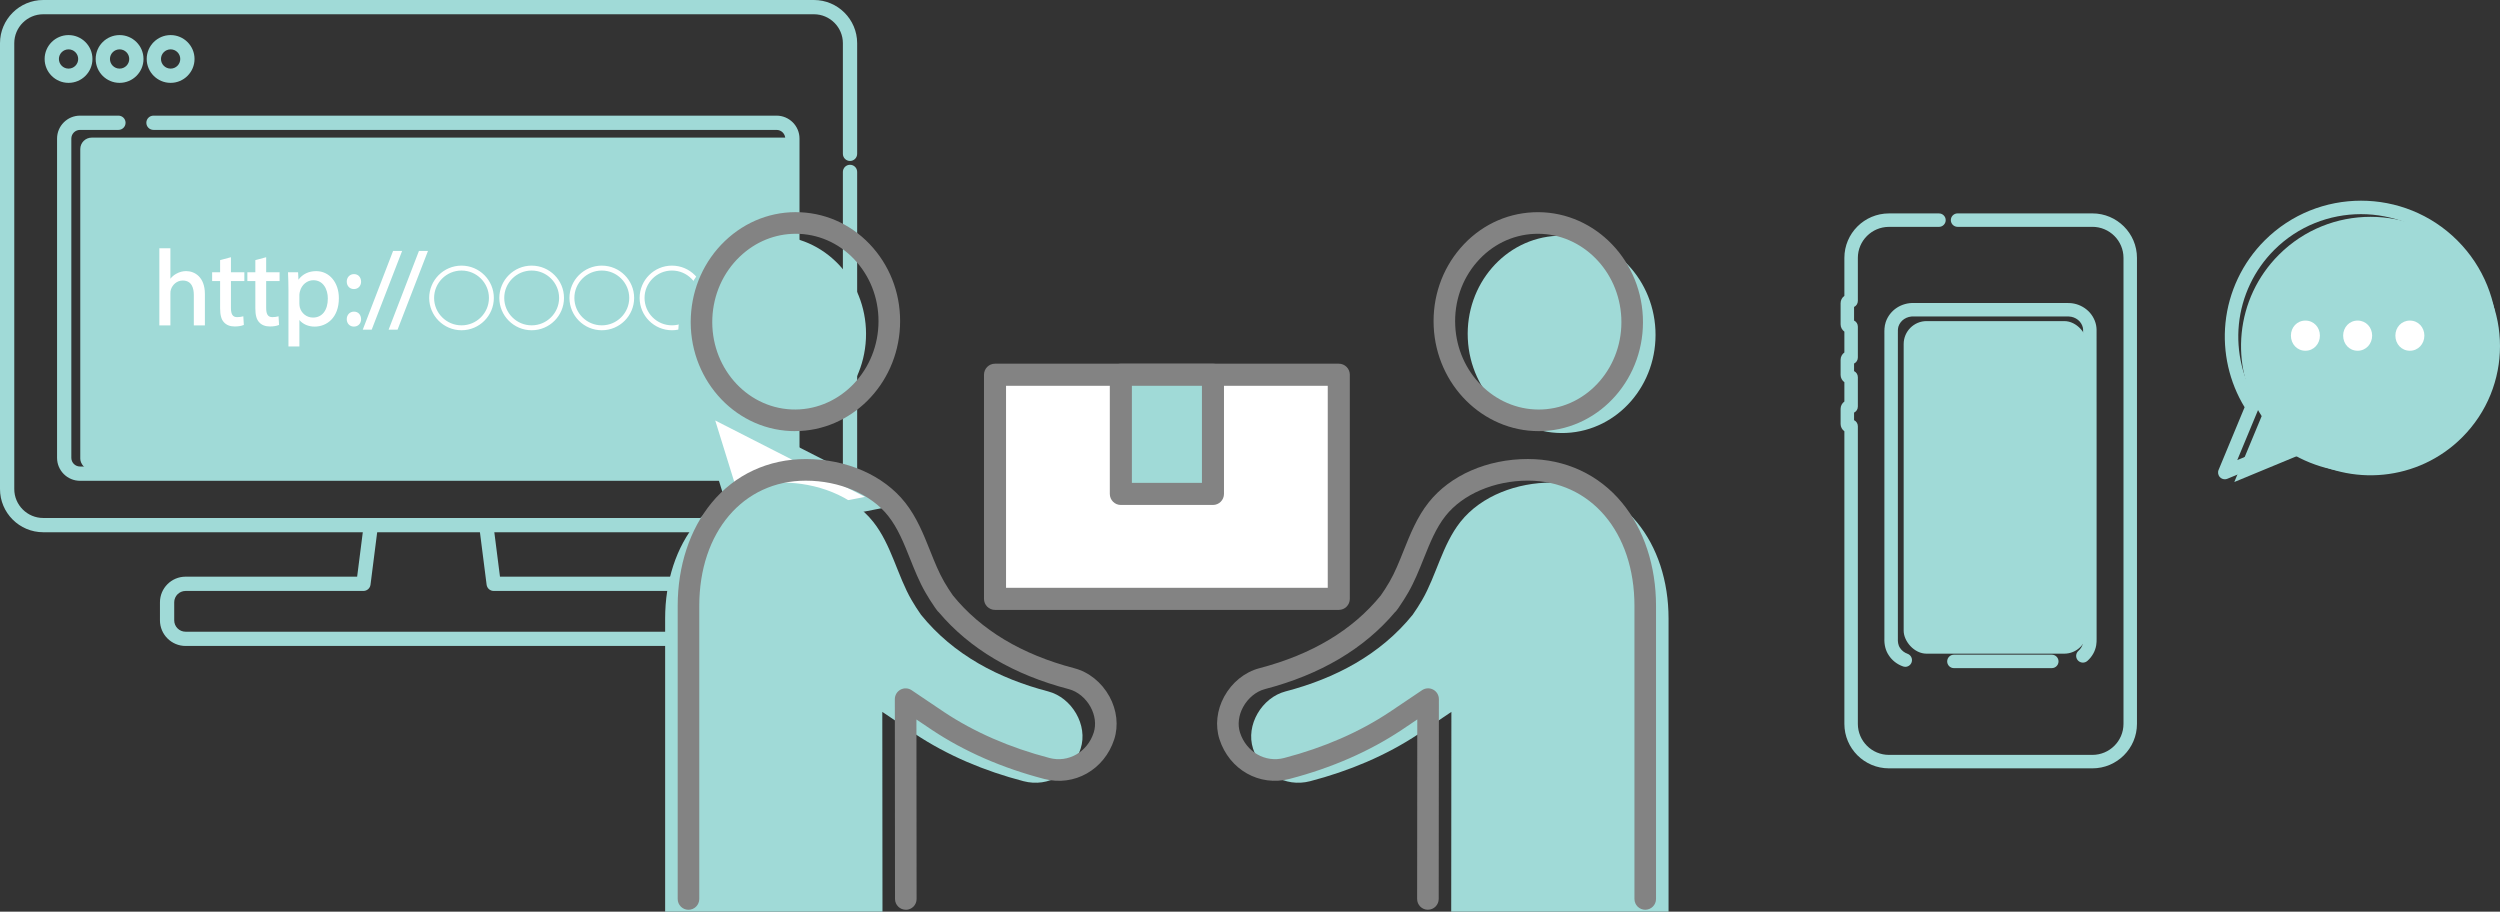
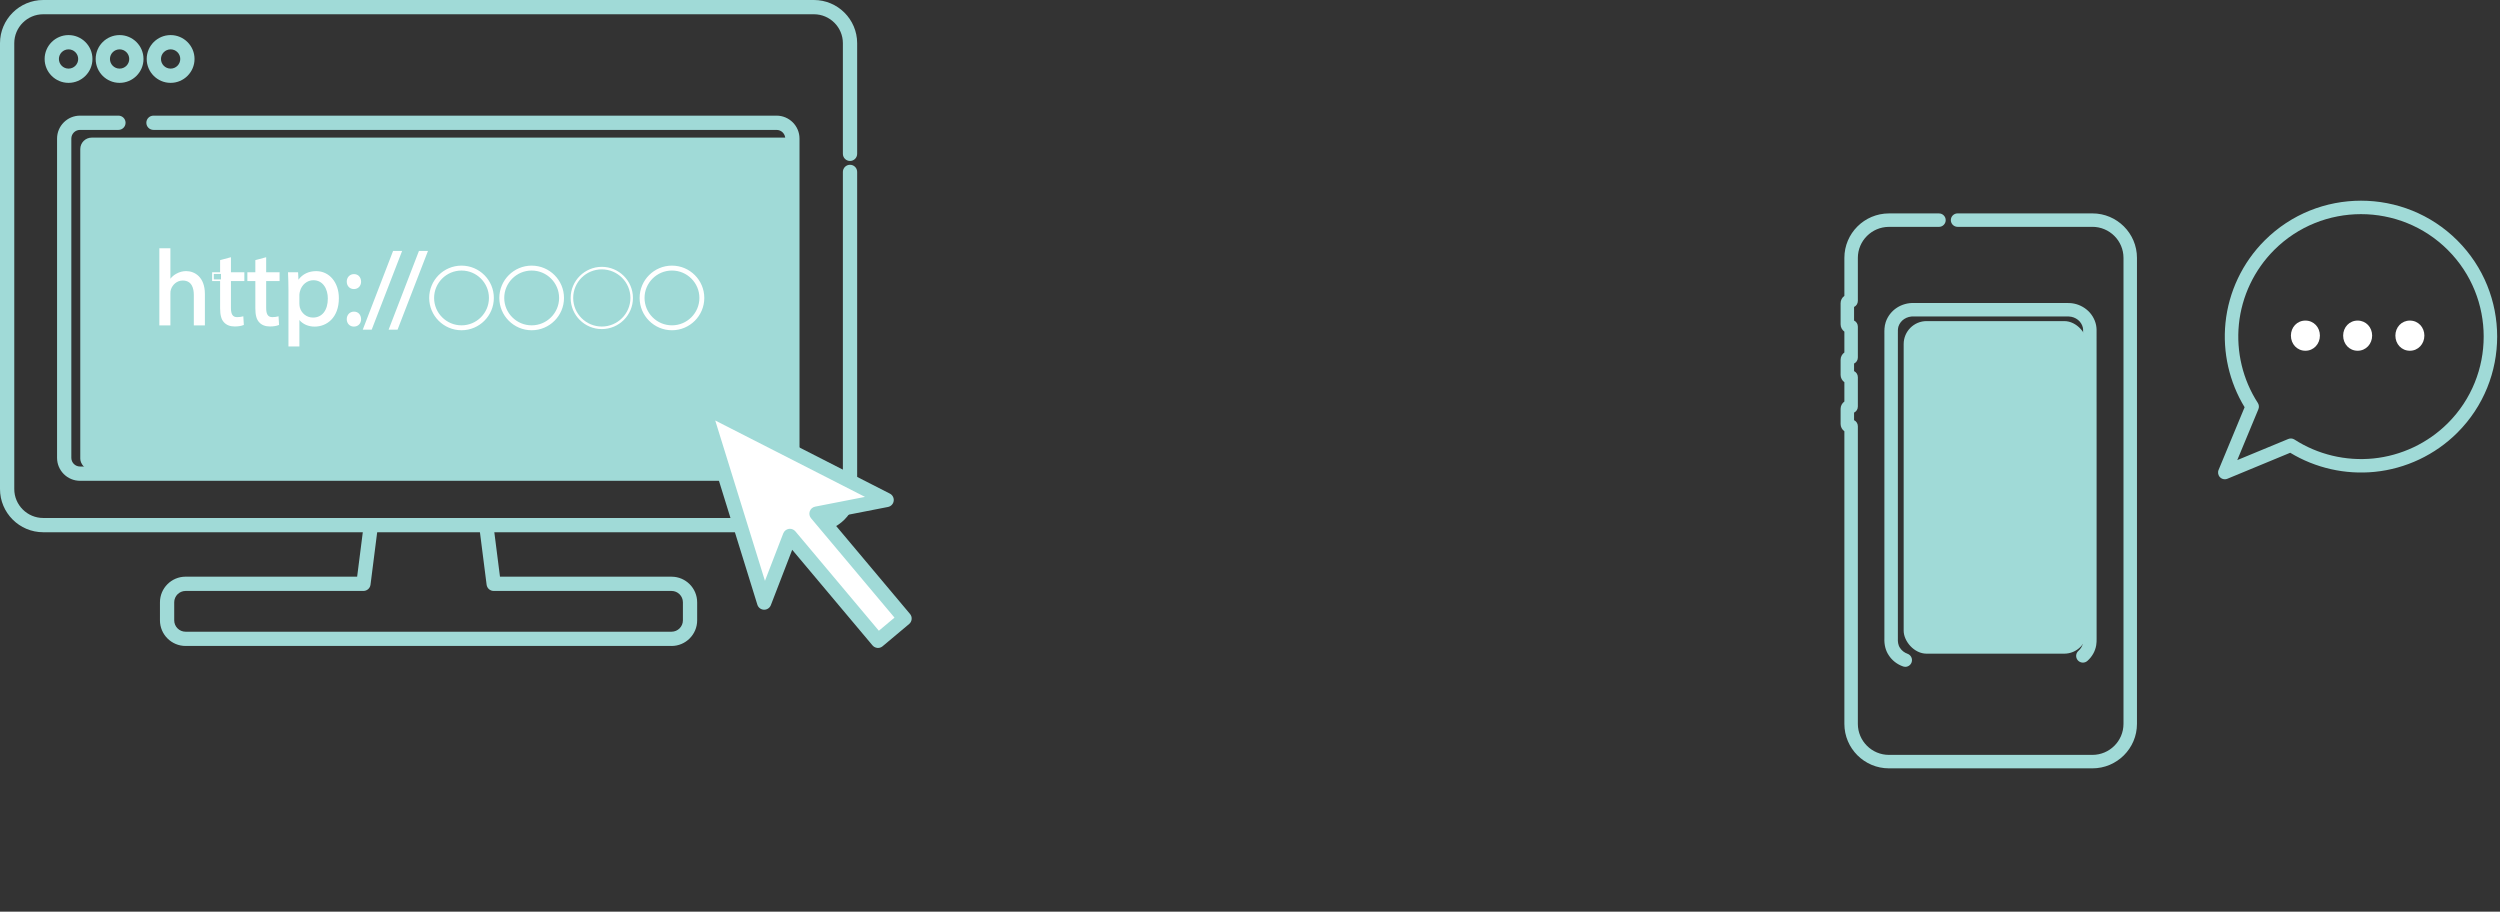
<svg xmlns="http://www.w3.org/2000/svg" width="436" height="159" viewBox="0 0 436 159" fill="none">
  <rect x="0" y="0" width="436" height="159" fill="#333333" stroke="none" />
  <g clip-path="url(#clip0_576_4)">
-     <path d="M429.386 76.292C438.204 67.491 438.204 53.221 429.386 44.417C420.568 35.613 406.267 35.616 397.449 44.417C389.787 52.064 388.787 63.837 394.437 72.567L389.662 84.064L401.182 79.298C409.928 84.939 421.724 83.939 429.386 76.292Z" fill="#A0DAD7" />
    <path d="M399.535 58.528C399.535 57.076 400.609 55.909 402.063 55.909C403.518 55.909 404.592 57.076 404.592 58.528C404.592 59.979 403.518 61.17 402.063 61.17C400.609 61.17 399.535 60.003 399.535 58.528ZM408.646 58.528C408.646 57.076 409.72 55.909 411.174 55.909C412.628 55.909 413.702 57.076 413.702 58.528C413.702 59.979 412.628 61.17 411.174 61.17C409.72 61.17 408.646 60.003 408.646 58.528ZM417.754 58.528C417.754 57.076 418.828 55.909 420.282 55.909C421.737 55.909 422.811 57.076 422.811 58.528C422.811 59.979 421.737 61.17 420.282 61.17C418.828 61.17 417.754 60.003 417.754 58.528Z" fill="white" />
    <path d="M364.916 134H329.43C325.145 134 321.659 130.521 321.659 126.244V75.215C321.261 74.931 321 74.464 321 73.938V71.306C321 70.781 321.261 70.314 321.659 70.03V66.657C321.261 66.374 321 65.906 321 65.381V62.749C321 62.224 321.261 61.757 321.659 61.473V57.838C321.261 57.554 321 57.087 321 56.561V52.876C321 52.35 321.261 51.883 321.659 51.599V44.977C321.659 40.7 325.145 37.221 329.43 37.221H338.155C338.804 37.221 339.331 37.746 339.331 38.394C339.331 39.041 338.804 39.566 338.155 39.566H329.43C326.442 39.566 324.009 41.994 324.009 44.977V52.48C324.009 52.945 323.741 53.345 323.35 53.534V55.901C323.741 56.092 324.009 56.492 324.009 56.954V62.354C324.009 62.818 323.741 63.219 323.35 63.407V64.72C323.741 64.912 324.009 65.312 324.009 65.774V70.908C324.009 71.373 323.741 71.773 323.35 71.962V73.275C323.741 73.466 324.009 73.867 324.009 74.328V126.242C324.009 129.224 326.442 131.652 329.43 131.652H364.916C367.904 131.652 370.337 129.224 370.337 126.242V44.971C370.337 41.989 367.904 39.561 364.916 39.561H341.402C340.753 39.561 340.226 39.036 340.226 38.388C340.226 37.741 340.753 37.216 341.402 37.216H364.916C369.202 37.216 372.687 40.694 372.687 44.971V126.244C372.687 130.521 369.202 134 364.916 134Z" fill="#A0DAD7" />
    <path d="M332.273 116.289C332.142 116.289 332.012 116.267 331.884 116.222C330.85 115.861 329.965 115.166 329.391 114.269C328.851 113.465 328.591 112.447 328.638 111.314V58.899C328.638 58.899 328.638 58.875 328.638 58.864C328.644 58.673 328.638 58.48 328.638 58.289C328.63 57.644 328.62 56.911 328.875 56.158C329.218 55.144 329.907 54.261 330.813 53.669C331.698 53.093 332.778 52.799 333.86 52.841H360.238C360.724 52.839 361.211 52.841 361.726 52.95C362.787 53.167 363.766 53.733 364.478 54.537C365.214 55.388 365.624 56.431 365.642 57.479L365.648 76.57V111.136C365.648 111.229 365.648 111.311 365.648 111.393C365.648 111.73 365.653 112.115 365.579 112.524C365.409 113.572 364.858 114.548 364.031 115.27C363.542 115.697 362.8 115.647 362.372 115.158C361.944 114.67 361.995 113.93 362.484 113.503C362.896 113.142 363.181 112.646 363.26 112.139C363.26 112.131 363.263 112.12 363.266 112.112C363.303 111.916 363.3 111.669 363.3 111.406C363.3 111.314 363.3 111.218 363.3 111.125L363.295 57.503C363.287 57.028 363.072 56.5 362.707 56.078C362.341 55.662 361.819 55.364 361.251 55.248C360.958 55.187 360.623 55.187 360.246 55.187H333.831C333.815 55.187 333.796 55.187 333.78 55.187C333.179 55.16 332.581 55.319 332.097 55.635C331.629 55.94 331.276 56.394 331.1 56.911C330.975 57.286 330.981 57.737 330.989 58.259C330.991 58.48 330.994 58.7 330.989 58.92V111.345C330.989 111.364 330.989 111.383 330.989 111.401C330.967 111.847 331.012 112.481 331.347 112.972C331.355 112.983 331.361 112.991 331.366 113.001C331.656 113.457 332.129 113.826 332.663 114.015C333.275 114.23 333.599 114.898 333.384 115.511C333.214 115.994 332.759 116.297 332.275 116.297L332.273 116.289Z" fill="#A0DAD7" />
-     <path d="M357.832 116.522H340.764C340.115 116.522 339.589 115.997 339.589 115.35C339.589 114.702 340.115 114.177 340.764 114.177H357.832C358.48 114.177 359.007 114.702 359.007 115.35C359.007 115.997 358.48 116.522 357.832 116.522Z" fill="#A0DAD7" />
    <path d="M388.006 83.583C387.7 83.583 387.4 83.464 387.174 83.238C386.839 82.904 386.738 82.397 386.919 81.959L391.459 71.022C388.79 66.644 387.607 61.446 388.123 56.315C388.668 50.896 391.095 45.791 394.961 41.933C404.223 32.689 419.297 32.689 428.559 41.933C437.822 51.178 437.822 66.222 428.559 75.467C424.694 79.322 419.579 81.747 414.15 82.291C409.006 82.806 403.8 81.625 399.414 78.961L388.455 83.496C388.309 83.557 388.158 83.586 388.006 83.586V83.583ZM411.76 37.346C406.278 37.346 400.796 39.428 396.622 43.594C393.14 47.07 390.954 51.671 390.463 56.551C389.979 61.364 391.151 66.238 393.767 70.277C393.977 70.6 394.014 71.006 393.865 71.362L390.178 80.24L399.074 76.56C399.43 76.411 399.837 76.448 400.161 76.658C404.207 79.266 409.091 80.439 413.913 79.956C418.802 79.465 423.412 77.281 426.895 73.808C435.24 65.477 435.243 51.923 426.895 43.594C422.721 39.428 417.239 37.346 411.757 37.346H411.76Z" fill="#A0DAD7" />
    <rect x="332" y="56" width="32" height="58" rx="4" fill="#A0DAD7" />
  </g>
  <g clip-path="url(#clip1_576_4)">
    <path d="M117.119 112.655H32.368C29.902 112.655 27.896 110.651 27.896 108.187V105.039C27.896 102.575 29.902 100.571 32.368 100.571H62.286L63.431 91.565C63.519 90.883 64.14 90.401 64.822 90.488C65.504 90.576 65.987 91.196 65.9 91.878L64.617 101.972C64.538 102.593 64.008 103.061 63.381 103.061H32.365C31.273 103.061 30.383 103.95 30.383 105.042V108.19C30.383 109.281 31.273 110.171 32.365 110.171H117.116C118.209 110.171 119.099 109.281 119.099 108.19V105.042C119.099 103.95 118.209 103.061 117.116 103.061H86.1C85.474 103.061 84.944 102.596 84.865 101.972L83.614 92.141C83.526 91.46 84.01 90.837 84.692 90.752C85.374 90.664 85.998 91.147 86.083 91.828L87.196 100.574H117.113C119.579 100.574 121.585 102.578 121.585 105.042V108.19C121.585 110.653 119.579 112.658 117.113 112.658L117.119 112.655Z" fill="#A0DAD7" />
    <rect x="14" y="24" width="125" height="58" rx="2" fill="#A0DAD7" />
    <path d="M141.947 92.823H7.541C3.382 92.823 0 89.444 0 85.289V7.534C0 3.379 3.382 0 7.541 0H141.947C146.106 0 149.488 3.379 149.488 7.534V26.827C149.488 27.515 148.932 28.071 148.244 28.071C147.555 28.071 146.999 27.515 146.999 26.827V7.534C146.999 4.752 144.732 2.487 141.947 2.487H7.541C4.756 2.487 2.489 4.752 2.489 7.534V85.289C2.489 88.072 4.756 90.336 7.541 90.336H141.947C144.732 90.336 146.999 88.072 146.999 85.289V29.981C146.999 29.294 147.555 28.738 148.244 28.738C148.932 28.738 149.488 29.294 149.488 29.981V85.289C149.488 89.444 146.106 92.823 141.947 92.823Z" fill="#A0DAD7" />
    <path d="M11.954 14.451C9.655 14.451 7.784 12.581 7.784 10.284C7.784 7.988 9.655 6.118 11.954 6.118C14.253 6.118 16.124 7.988 16.124 10.284C16.124 12.581 14.253 14.451 11.954 14.451ZM11.954 8.608C11.029 8.608 10.273 9.36 10.273 10.287C10.273 11.215 11.026 11.967 11.954 11.967C12.883 11.967 13.635 11.215 13.635 10.287C13.635 9.36 12.883 8.608 11.954 8.608Z" fill="#A0DAD7" />
    <path d="M20.857 14.451C18.558 14.451 16.686 12.581 16.686 10.284C16.686 7.988 18.558 6.118 20.857 6.118C23.156 6.118 25.027 7.988 25.027 10.284C25.027 12.581 23.156 14.451 20.857 14.451ZM20.857 8.608C19.931 8.608 19.176 9.36 19.176 10.287C19.176 11.215 19.928 11.967 20.857 11.967C21.785 11.967 22.538 11.215 22.538 10.287C22.538 9.36 21.785 8.608 20.857 8.608Z" fill="#A0DAD7" />
    <path d="M29.756 14.451C27.457 14.451 25.586 12.581 25.586 10.284C25.586 7.988 27.457 6.118 29.756 6.118C32.055 6.118 33.926 7.988 33.926 10.284C33.926 12.581 32.055 14.451 29.756 14.451ZM29.756 8.608C28.831 8.608 28.075 9.36 28.075 10.287C28.075 11.215 28.828 11.967 29.756 11.967C30.684 11.967 31.437 11.215 31.437 10.287C31.437 9.36 30.684 8.608 29.756 8.608Z" fill="#A0DAD7" />
    <path d="M135.431 83.852H13.957C11.746 83.852 9.951 82.056 9.951 79.85V24.171C9.951 21.962 11.749 20.168 13.957 20.168H20.655C21.343 20.168 21.899 20.724 21.899 21.412C21.899 22.099 21.343 22.655 20.655 22.655H13.957C13.12 22.655 12.44 23.334 12.44 24.171V79.847C12.44 80.684 13.12 81.362 13.957 81.362H135.431C136.269 81.362 136.948 80.684 136.948 79.847V24.171C136.948 23.334 136.269 22.655 135.431 22.655H26.766C26.078 22.655 25.522 22.099 25.522 21.412C25.522 20.724 26.078 20.168 26.766 20.168H135.428C137.639 20.168 139.435 21.965 139.435 24.171V79.847C139.435 82.056 137.636 83.85 135.428 83.85L135.431 83.852Z" fill="#A0DAD7" />
    <path d="M27.938 43.44H29.572V49.041H29.61C29.87 48.578 30.277 48.169 30.778 47.891C31.261 47.613 31.835 47.428 32.447 47.428C33.654 47.428 35.584 48.169 35.584 51.267V56.607H33.95V51.452C33.95 50.006 33.411 48.78 31.87 48.78C30.813 48.78 29.979 49.523 29.68 50.413C29.586 50.635 29.569 50.875 29.569 51.191V56.607H27.935V43.44H27.938Z" fill="white" />
    <path d="M35.73 56.753H33.803V51.452C33.803 50.299 33.469 48.926 31.87 48.926C30.807 48.926 30.072 49.696 29.82 50.46C29.733 50.667 29.718 50.893 29.718 51.191V56.753H27.791V43.294H29.718V48.611C29.982 48.271 30.321 47.976 30.708 47.762C31.255 47.446 31.859 47.279 32.45 47.279C33.964 47.279 35.733 48.324 35.733 51.264V56.75L35.73 56.753ZM34.096 56.461H35.437V51.267C35.437 47.753 32.945 47.575 32.447 47.575C31.906 47.575 31.355 47.727 30.851 48.02C30.383 48.28 29.987 48.669 29.735 49.114L29.695 49.19H29.425V43.59H28.084V56.464H29.425V51.194C29.425 50.861 29.446 50.603 29.548 50.36C29.832 49.509 30.664 48.64 31.873 48.64C33.308 48.64 34.099 49.64 34.099 51.457V56.467L34.096 56.461Z" fill="white" />
-     <path d="M40.133 45.055V47.633H42.472V48.877H40.133V53.716C40.133 54.828 40.449 55.46 41.357 55.46C41.784 55.46 42.1 55.404 42.303 55.349L42.376 56.572C42.059 56.7 41.559 56.794 40.929 56.794C40.168 56.794 39.556 56.554 39.166 56.109C38.703 55.627 38.536 54.831 38.536 53.772V48.877H37.145V47.633H38.536V45.483L40.133 45.055Z" fill="white" />
+     <path d="M40.133 45.055V47.633H42.472V48.877H40.133V53.716C40.133 54.828 40.449 55.46 41.357 55.46C41.784 55.46 42.1 55.404 42.303 55.349L42.376 56.572C42.059 56.7 41.559 56.794 40.929 56.794C40.168 56.794 39.556 56.554 39.166 56.109C38.703 55.627 38.536 54.831 38.536 53.772V48.877H37.145H38.536V45.483L40.133 45.055Z" fill="white" />
    <path d="M40.929 56.937C40.124 56.937 39.477 56.683 39.055 56.2C38.601 55.729 38.387 54.954 38.387 53.769V49.02H36.996V47.484H38.387V45.365L40.276 44.859V47.481H42.616V49.017H40.276V53.71C40.276 54.831 40.598 55.308 41.354 55.308C41.784 55.308 42.086 55.249 42.261 55.202L42.434 55.156L42.525 56.662L42.428 56.703C42.062 56.852 41.526 56.937 40.926 56.937H40.929ZM37.289 48.727H38.68V53.769C38.68 54.875 38.867 55.586 39.269 56.004C39.638 56.425 40.209 56.645 40.926 56.645C41.43 56.645 41.895 56.58 42.221 56.469L42.162 55.527C41.966 55.568 41.696 55.603 41.351 55.603C40.121 55.603 39.98 54.523 39.98 53.713V48.727H42.32V47.776H39.98V45.243L38.677 45.591V47.776H37.286V48.727H37.289Z" fill="white" />
    <path d="M46.276 45.055V47.633H48.616V48.877H46.276V53.716C46.276 54.828 46.592 55.46 47.5 55.46C47.928 55.46 48.241 55.404 48.446 55.349L48.519 56.572C48.203 56.7 47.702 56.794 47.073 56.794C46.311 56.794 45.699 56.554 45.31 56.109C44.844 55.627 44.677 54.831 44.677 53.772V48.877H43.286V47.633H44.677V45.483L46.273 45.055H46.276Z" fill="white" />
    <path d="M47.073 56.937C46.267 56.937 45.62 56.683 45.198 56.2C44.745 55.729 44.531 54.954 44.531 53.769V49.02H43.14V47.484H44.531V45.365L46.42 44.859V47.481H48.759V49.017H46.42V53.71C46.42 54.831 46.742 55.308 47.497 55.308C47.925 55.308 48.227 55.249 48.405 55.202L48.578 55.156L48.669 56.662L48.572 56.703C48.206 56.852 47.673 56.937 47.07 56.937H47.073ZM43.432 48.727H44.824V53.769C44.824 54.875 45.011 55.586 45.415 56.004C45.784 56.425 46.355 56.645 47.073 56.645C47.579 56.645 48.042 56.58 48.367 56.469L48.311 55.527C48.115 55.568 47.846 55.603 47.5 55.603C46.27 55.603 46.13 54.523 46.13 53.713V48.727H48.469V47.776H46.13V45.243L44.827 45.591V47.776H43.435V48.727H43.432Z" fill="white" />
    <path d="M50.449 50.562C50.449 49.412 50.411 48.485 50.376 47.633H51.843L51.916 49.172H51.954C52.622 48.078 53.679 47.428 55.147 47.428C57.319 47.428 58.951 49.263 58.951 51.99C58.951 55.217 56.983 56.812 54.868 56.812C53.679 56.812 52.64 56.294 52.104 55.401H52.066V60.279H50.452V50.562H50.449ZM52.066 52.952C52.066 53.192 52.104 53.415 52.139 53.62C52.435 54.752 53.419 55.53 54.59 55.53C56.315 55.53 57.319 54.12 57.319 52.063C57.319 50.264 56.373 48.724 54.646 48.724C53.533 48.724 52.493 49.523 52.177 50.746C52.121 50.951 52.066 51.191 52.066 51.413V52.952Z" fill="white" />
    <path d="M52.212 60.425H50.306V50.562C50.306 49.435 50.271 48.534 50.233 47.639L50.227 47.487H51.987L52.048 48.777C52.775 47.797 53.841 47.285 55.15 47.285C57.44 47.285 59.1 49.266 59.1 51.993C59.1 55.425 56.977 56.961 54.871 56.961C53.779 56.961 52.816 56.536 52.215 55.811V60.428L52.212 60.425ZM50.596 60.132H51.917V55.255H52.183L52.227 55.325C52.734 56.162 53.721 56.665 54.868 56.665C56.828 56.665 58.804 55.22 58.804 51.99C58.804 49.389 57.299 47.575 55.147 47.575C53.791 47.575 52.757 48.136 52.081 49.248L52.037 49.318H51.779L51.706 47.779H50.531C50.566 48.631 50.599 49.494 50.599 50.562V60.132H50.596ZM54.59 55.676C53.357 55.676 52.315 54.866 51.999 53.657C51.958 53.435 51.919 53.207 51.919 52.952V51.413C51.919 51.167 51.981 50.907 52.037 50.708C52.359 49.456 53.434 48.578 54.646 48.578C56.306 48.578 57.466 50.012 57.466 52.063C57.466 54.257 56.339 55.676 54.59 55.676ZM54.646 48.871C53.565 48.871 52.611 49.658 52.321 50.781C52.271 50.966 52.212 51.2 52.212 51.413V52.952C52.212 53.181 52.248 53.394 52.285 53.593C52.567 54.658 53.492 55.384 54.59 55.384C56.183 55.384 57.173 54.111 57.173 52.063C57.173 50.474 56.391 48.871 54.646 48.871Z" fill="white" />
    <path d="M60.62 49.117C60.62 48.432 61.086 47.949 61.733 47.949C62.38 47.949 62.81 48.432 62.828 49.117C62.828 49.766 62.4 50.266 61.715 50.266C61.065 50.266 60.62 49.766 60.62 49.117ZM60.62 55.662C60.62 54.977 61.086 54.494 61.733 54.494C62.38 54.494 62.81 54.977 62.828 55.662C62.828 56.311 62.4 56.812 61.715 56.812C61.065 56.812 60.62 56.311 60.62 55.662Z" fill="white" />
    <path d="M61.715 56.958C60.995 56.958 60.474 56.414 60.474 55.662C60.474 54.91 61.004 54.348 61.733 54.348C62.462 54.348 62.954 54.875 62.975 55.659C62.975 56.425 62.456 56.958 61.715 56.958ZM61.736 54.641C61.168 54.641 60.769 55.062 60.769 55.662C60.769 56.261 61.168 56.665 61.718 56.665C62.298 56.665 62.685 56.261 62.685 55.662C62.667 55.041 62.295 54.641 61.736 54.641ZM61.715 50.413C60.995 50.413 60.474 49.868 60.474 49.117C60.474 48.365 61.004 47.803 61.733 47.803C62.462 47.803 62.954 48.33 62.975 49.114C62.975 49.88 62.456 50.413 61.715 50.413ZM61.736 48.093C61.168 48.093 60.769 48.514 60.769 49.114C60.769 49.713 61.168 50.117 61.718 50.117C62.298 50.117 62.685 49.713 62.685 49.114C62.667 48.493 62.295 48.093 61.736 48.093Z" fill="white" />
    <path d="M63.478 57.35L68.656 43.906H69.918L64.72 57.35H63.476H63.478Z" fill="white" />
    <path d="M64.823 57.496H63.265L68.556 43.759H70.132L64.823 57.496ZM63.692 57.204H64.621L69.704 44.052H68.756L63.689 57.204H63.692Z" fill="white" />
    <path d="M67.988 57.35L73.166 43.906H74.428L69.23 57.35H67.985H67.988Z" fill="white" />
    <path d="M69.332 57.496H67.774L73.066 43.759H74.641L69.332 57.496ZM68.202 57.204H69.13L74.214 44.052H73.265L68.199 57.204H68.202Z" fill="white" />
    <path d="M85.922 51.964C85.922 54.957 83.489 57.391 80.49 57.391C77.491 57.391 75.057 54.971 75.057 51.964C75.057 48.956 77.517 46.536 80.49 46.536C83.462 46.536 85.922 48.944 85.922 51.964ZM75.5 51.964C75.5 54.725 77.752 56.949 80.49 56.949C83.228 56.949 85.48 54.714 85.48 51.964C85.48 49.213 83.228 46.978 80.49 46.978C77.752 46.978 75.5 49.178 75.5 51.964Z" fill="white" />
    <path d="M80.49 57.596C77.38 57.596 74.85 55.068 74.85 51.961C74.85 48.853 77.38 46.325 80.49 46.325C83.6 46.325 86.127 48.853 86.127 51.961C86.127 55.068 83.597 57.596 80.49 57.596ZM80.49 46.744C77.608 46.744 75.266 49.084 75.266 51.964C75.266 54.843 77.608 57.183 80.49 57.183C83.371 57.183 85.714 54.843 85.714 51.964C85.714 49.084 83.371 46.744 80.49 46.744ZM80.49 57.157C77.623 57.157 75.292 54.828 75.292 51.964C75.292 49.099 77.623 46.77 80.49 46.77C83.357 46.77 85.688 49.099 85.688 51.964C85.688 54.828 83.357 57.157 80.49 57.157ZM80.49 47.183C77.851 47.183 75.708 49.327 75.708 51.961C75.708 54.594 77.854 56.739 80.49 56.739C83.126 56.739 85.272 54.594 85.272 51.961C85.272 49.327 83.126 47.183 80.49 47.183Z" fill="white" />
    <path d="M98.154 51.964C98.154 54.957 95.721 57.391 92.722 57.391C89.723 57.391 87.29 54.971 87.29 51.964C87.29 48.956 89.75 46.536 92.722 46.536C95.695 46.536 98.154 48.944 98.154 51.964ZM87.732 51.964C87.732 54.725 89.984 56.949 92.722 56.949C95.46 56.949 97.712 54.714 97.712 51.964C97.712 49.213 95.46 46.978 92.722 46.978C89.984 46.978 87.732 49.178 87.732 51.964Z" fill="white" />
    <path d="M92.722 57.596C89.612 57.596 87.082 55.068 87.082 51.961C87.082 48.853 89.612 46.325 92.722 46.325C95.832 46.325 98.362 48.853 98.362 51.961C98.362 55.068 95.832 57.596 92.722 57.596ZM92.722 46.744C89.84 46.744 87.498 49.084 87.498 51.964C87.498 54.843 89.84 57.183 92.722 57.183C95.604 57.183 97.947 54.843 97.947 51.964C97.947 49.084 95.604 46.744 92.722 46.744ZM92.722 57.157C89.855 57.157 87.524 54.828 87.524 51.964C87.524 49.099 89.855 46.77 92.722 46.77C95.589 46.77 97.92 49.099 97.92 51.964C97.92 54.828 95.589 57.157 92.722 57.157ZM92.722 47.183C90.084 47.183 87.94 49.327 87.94 51.961C87.94 54.594 90.086 56.739 92.722 56.739C95.358 56.739 97.507 54.594 97.507 51.961C97.507 49.327 95.361 47.183 92.722 47.183Z" fill="white" />
    <path d="M110.387 51.963C110.387 54.956 107.954 57.391 104.955 57.391C101.956 57.391 99.522 54.971 99.522 51.963C99.522 48.956 101.982 46.536 104.955 46.536C107.927 46.536 110.387 48.944 110.387 51.963ZM99.965 51.963C99.965 54.725 102.217 56.949 104.955 56.949C107.693 56.949 109.945 54.714 109.945 51.963C109.945 49.213 107.693 46.978 104.955 46.978C102.217 46.978 99.965 49.178 99.965 51.963Z" fill="white" />
-     <path d="M104.955 57.596C101.844 57.596 99.314 55.068 99.314 51.961C99.314 48.853 101.844 46.325 104.955 46.325C108.065 46.325 110.595 48.853 110.595 51.961C110.595 55.068 108.065 57.596 104.955 57.596ZM104.955 46.744C102.073 46.744 99.73 49.084 99.73 51.964C99.73 54.843 102.073 57.183 104.955 57.183C107.836 57.183 110.179 54.843 110.179 51.964C110.179 49.084 107.836 46.744 104.955 46.744ZM104.955 57.157C102.088 57.157 99.756 54.828 99.756 51.964C99.756 49.099 102.088 46.77 104.955 46.77C107.822 46.77 110.153 49.099 110.153 51.964C110.153 54.828 107.822 57.157 104.955 57.157ZM104.955 47.183C102.316 47.183 100.172 49.327 100.172 51.961C100.172 54.594 102.319 56.739 104.955 56.739C107.59 56.739 109.74 54.594 109.74 51.961C109.74 49.327 107.593 47.183 104.955 47.183Z" fill="white" />
    <path d="M122.62 51.963C122.62 54.956 120.186 57.391 117.187 57.391C114.188 57.391 111.755 54.971 111.755 51.963C111.755 48.956 114.215 46.536 117.187 46.536C120.16 46.536 122.62 48.944 122.62 51.963ZM112.197 51.963C112.197 54.725 114.449 56.949 117.187 56.949C119.925 56.949 122.177 54.714 122.177 51.963C122.177 49.213 119.925 46.978 117.187 46.978C114.449 46.978 112.197 49.178 112.197 51.963Z" fill="white" />
    <path d="M117.19 57.596C114.08 57.596 111.55 55.068 111.55 51.96C111.55 48.853 114.08 46.325 117.19 46.325C120.3 46.325 122.83 48.853 122.83 51.96C122.83 55.068 120.3 57.596 117.19 57.596ZM117.19 46.744C114.308 46.744 111.966 49.084 111.966 51.963C111.966 54.842 114.308 57.183 117.19 57.183C120.072 57.183 122.415 54.842 122.415 51.963C122.415 49.084 120.072 46.744 117.19 46.744ZM117.19 57.157C114.323 57.157 111.992 54.828 111.992 51.963C111.992 49.099 114.323 46.77 117.19 46.77C120.057 46.77 122.388 49.099 122.388 51.963C122.388 54.828 120.057 57.157 117.19 57.157ZM117.19 47.182C114.552 47.182 112.408 49.327 112.408 51.96C112.408 54.594 114.554 56.738 117.19 56.738C119.826 56.738 121.975 54.594 121.975 51.96C121.975 49.327 119.829 47.182 117.19 47.182Z" fill="white" />
    <path d="M157.755 107.868L142.395 89.581L154.631 87.188L122.672 70.885L133.276 105.091L137.76 93.467L153.117 111.756L157.755 107.868Z" fill="white" />
    <path d="M153.117 113C153.081 113 153.043 113 153.008 112.994C152.68 112.965 152.376 112.807 152.162 112.555L138.161 95.884L134.436 105.539C134.245 106.033 133.759 106.352 133.232 106.335C132.702 106.317 132.242 105.966 132.084 105.46L121.48 71.257C121.331 70.78 121.486 70.259 121.867 69.937C122.25 69.615 122.789 69.554 123.234 69.782L155.193 86.085C155.664 86.325 155.934 86.84 155.861 87.366C155.787 87.893 155.389 88.311 154.868 88.414L144.706 90.401L158.707 107.072C159.149 107.599 159.079 108.383 158.555 108.825L153.919 112.713C153.693 112.901 153.409 113.003 153.119 113.003L153.117 113ZM137.76 92.223C138.123 92.223 138.474 92.384 138.714 92.668L153.272 110.001L156.001 107.713L141.444 90.38C141.16 90.044 141.078 89.581 141.224 89.166C141.37 88.75 141.728 88.443 142.158 88.358L150.856 86.658L124.736 73.334L133.408 101.299L136.6 93.022C136.758 92.612 137.121 92.314 137.557 92.241C137.625 92.229 137.695 92.223 137.762 92.223H137.76Z" fill="#A0DAD7" />
  </g>
  <g clip-path="url(#clip2_576_4)">
    <path d="M233.487 65.354H173.531V104.44H233.487V65.354Z" fill="white" />
    <path d="M233.486 106.367H173.531C172.468 106.367 171.608 105.505 171.608 104.44V65.354C171.608 64.289 172.468 63.428 173.531 63.428H233.486C234.549 63.428 235.409 64.289 235.409 65.354V104.44C235.409 105.505 234.549 106.367 233.486 106.367ZM175.453 102.514H231.56V67.285H175.453V102.514Z" fill="#838383" />
    <path d="M211.54 65.354H195.473V86.135H211.54V65.354Z" fill="#A0DAD7" />
    <path d="M211.54 88.065H195.473C194.41 88.065 193.551 87.204 193.551 86.139V65.359C193.551 64.293 194.41 63.432 195.473 63.432H211.54C212.603 63.432 213.462 64.293 213.462 65.359V86.139C213.462 87.204 212.603 88.065 211.54 88.065ZM197.4 84.208H209.617V67.28H197.4V84.208Z" fill="#838383" />
    <path d="M273.149 75.504C282.185 75.08 289.151 67.04 288.707 57.546C288.264 48.053 280.579 40.7 271.543 41.123C262.508 41.547 255.542 49.587 255.986 59.081C256.429 68.575 264.114 75.928 273.149 75.504Z" fill="#A0DAD7" />
    <path d="M270.528 84.163C264.724 84.163 258.387 86.361 254.696 91.02C251.544 95 250.476 100.407 248.02 104.64C247.513 105.51 246.962 106.376 246.378 107.205C240.715 114.217 232.795 118.336 224.192 120.584C220.089 121.654 217.199 126.44 218.533 130.569C219.899 134.802 224.106 137.386 228.498 136.239C235.251 134.476 241.706 131.793 247.464 127.963L253.122 124.151L253.091 158.996H290.995V107.876C290.995 94.778 283.175 84.158 270.528 84.158V84.163Z" fill="#A0DAD7" />
    <path d="M268.338 75.189C258.641 75.189 250.512 67.176 250.037 56.951C249.802 51.875 251.462 47.007 254.719 43.245C257.998 39.461 262.494 37.249 267.384 37.023C277.444 36.551 286.02 44.723 286.513 55.242C287.006 65.762 279.221 74.7 269.166 75.171C268.89 75.184 268.614 75.189 268.338 75.189ZM268.212 40.771C267.995 40.771 267.778 40.775 267.56 40.785C263.711 40.966 260.156 42.715 257.56 45.716C254.941 48.739 253.602 52.668 253.792 56.774C254.176 64.987 260.635 71.418 268.338 71.423C268.556 71.423 268.768 71.418 268.99 71.409C276.973 71.033 283.152 63.863 282.754 55.419C282.37 47.207 275.91 40.771 268.207 40.771H268.212Z" fill="#838383" />
    <path d="M249.024 158.66C247.984 158.66 247.143 157.813 247.147 156.775L247.174 125.47L244.447 127.306C238.802 131.058 232.234 133.927 224.906 135.84C219.65 137.213 214.39 134.24 212.676 128.924C211.911 126.553 212.21 123.843 213.503 121.482C214.86 119.003 217.099 117.199 219.65 116.532C228.805 114.144 235.925 109.87 240.819 103.833C241.33 103.108 241.837 102.315 242.33 101.467C243.271 99.845 244.004 98.014 244.777 96.074C245.935 93.178 247.129 90.182 249.156 87.626C252.91 82.885 259.383 80.052 266.461 80.052C273.002 80.052 278.837 82.762 282.89 87.684C286.708 92.321 288.811 98.703 288.811 105.655V156.775C288.811 157.817 287.97 158.66 286.929 158.66C285.889 158.66 285.048 157.817 285.048 156.775V105.655C285.048 92.801 277.403 83.823 266.461 83.823C260.608 83.823 255.108 86.18 252.105 89.969C250.422 92.094 249.377 94.71 248.269 97.474C247.477 99.455 246.659 101.499 245.582 103.362C245.076 104.236 244.551 105.061 244.022 105.827C243.985 105.886 243.949 105.95 243.904 106.004L243.569 106.457C243.479 106.58 243.379 106.688 243.266 106.784C237.879 113.156 230.257 117.661 220.6 120.181C219.071 120.58 217.651 121.745 216.805 123.295C216.009 124.75 215.81 126.377 216.258 127.763C217.353 131.149 220.664 133.053 223.961 132.192C230.886 130.383 237.074 127.686 242.362 124.169L248.011 120.367C248.59 119.977 249.332 119.941 249.947 120.267C250.562 120.593 250.942 121.237 250.942 121.93L250.911 156.775C250.911 157.813 250.069 158.656 249.029 158.656L249.024 158.66Z" fill="#838383" />
    <path d="M151.018 59.085C151.461 49.591 144.496 41.551 135.46 41.127C126.424 40.703 118.74 48.056 118.296 57.55C117.853 67.044 124.818 75.084 133.854 75.508C142.89 75.931 150.574 68.579 151.018 59.085Z" fill="#A0DAD7" />
    <path d="M136.468 84.163C142.271 84.163 148.608 86.361 152.299 91.02C155.452 95 156.519 100.407 158.975 104.64C159.482 105.51 160.034 106.376 160.617 107.205C166.28 114.217 174.201 118.336 182.804 120.584C186.906 121.654 189.797 126.44 188.462 130.569C187.096 134.802 182.89 137.386 178.498 136.239C171.745 134.476 165.29 131.793 159.532 127.963L153.873 124.151L153.905 158.996H116V107.876C116 94.778 123.821 84.158 136.468 84.158V84.163Z" fill="#A0DAD7" />
    <path d="M138.657 75.189C138.381 75.189 138.109 75.185 137.829 75.171C127.774 74.7 119.989 65.757 120.482 55.242C120.717 50.166 122.83 45.475 126.421 42.035C130.04 38.573 134.721 36.787 139.611 37.018C144.501 37.249 148.997 39.457 152.276 43.241C155.533 46.998 157.197 51.866 156.958 56.947C156.478 67.176 148.35 75.185 138.657 75.185V75.189ZM138.779 40.771C135.165 40.771 131.722 42.171 129.018 44.759C126.127 47.524 124.431 51.309 124.236 55.415C123.843 63.858 130.017 71.028 138.001 71.405C145.975 71.772 152.801 65.214 153.194 56.774C153.384 52.668 152.05 48.743 149.426 45.716C146.83 42.715 143.275 40.966 139.426 40.785C139.204 40.776 138.987 40.771 138.77 40.771H138.779Z" fill="#838383" />
    <path d="M157.971 158.66C156.935 158.66 156.09 157.817 156.09 156.779L156.058 121.935C156.058 121.237 156.442 120.598 157.053 120.272C157.668 119.945 158.41 119.982 158.989 120.371L164.648 124.183C169.926 127.691 176.118 130.388 183.039 132.196C186.336 133.057 189.648 131.154 190.742 127.768C191.19 126.381 190.991 124.749 190.195 123.299C189.349 121.749 187.929 120.584 186.4 120.185C176.738 117.666 169.121 113.156 163.734 106.788C163.621 106.693 163.521 106.584 163.431 106.462L163.101 106.013C163.055 105.954 163.015 105.891 162.978 105.832C162.449 105.07 161.925 104.241 161.418 103.366C160.337 101.503 159.523 99.459 158.731 97.479C157.627 94.714 156.583 92.099 154.895 89.973C151.892 86.184 146.392 83.828 140.539 83.828C129.592 83.828 121.953 92.806 121.953 105.66V156.779C121.953 157.822 121.111 158.665 120.071 158.665C119.031 158.665 118.189 157.822 118.189 156.779V105.66C118.189 98.707 120.293 92.326 124.11 87.689C128.163 82.767 133.998 80.057 140.539 80.057C147.617 80.057 154.086 82.889 157.845 87.63C159.871 90.186 161.07 93.182 162.223 96.078C162.997 98.018 163.729 99.849 164.67 101.472C165.163 102.319 165.67 103.117 166.181 103.838C171.075 109.875 178.195 114.144 187.35 116.537C189.901 117.203 192.14 119.007 193.497 121.486C194.786 123.848 195.089 126.558 194.325 128.928C192.61 134.245 187.35 137.218 182.094 135.845C174.766 133.932 168.194 131.063 162.562 127.319L159.826 125.479L159.853 156.784C159.853 157.826 159.012 158.669 157.976 158.669L157.971 158.66Z" fill="#838383" />
  </g>
  <defs>
    <clipPath id="clip0_576_4">
      <rect width="115" height="99" fill="white" transform="translate(321 35)" />
    </clipPath>
    <clipPath id="clip1_576_4">
      <rect width="159" height="113" fill="white" />
    </clipPath>
    <clipPath id="clip2_576_4">
-       <rect width="175" height="122" fill="white" transform="translate(116 37)" />
-     </clipPath>
+       </clipPath>
  </defs>
</svg>